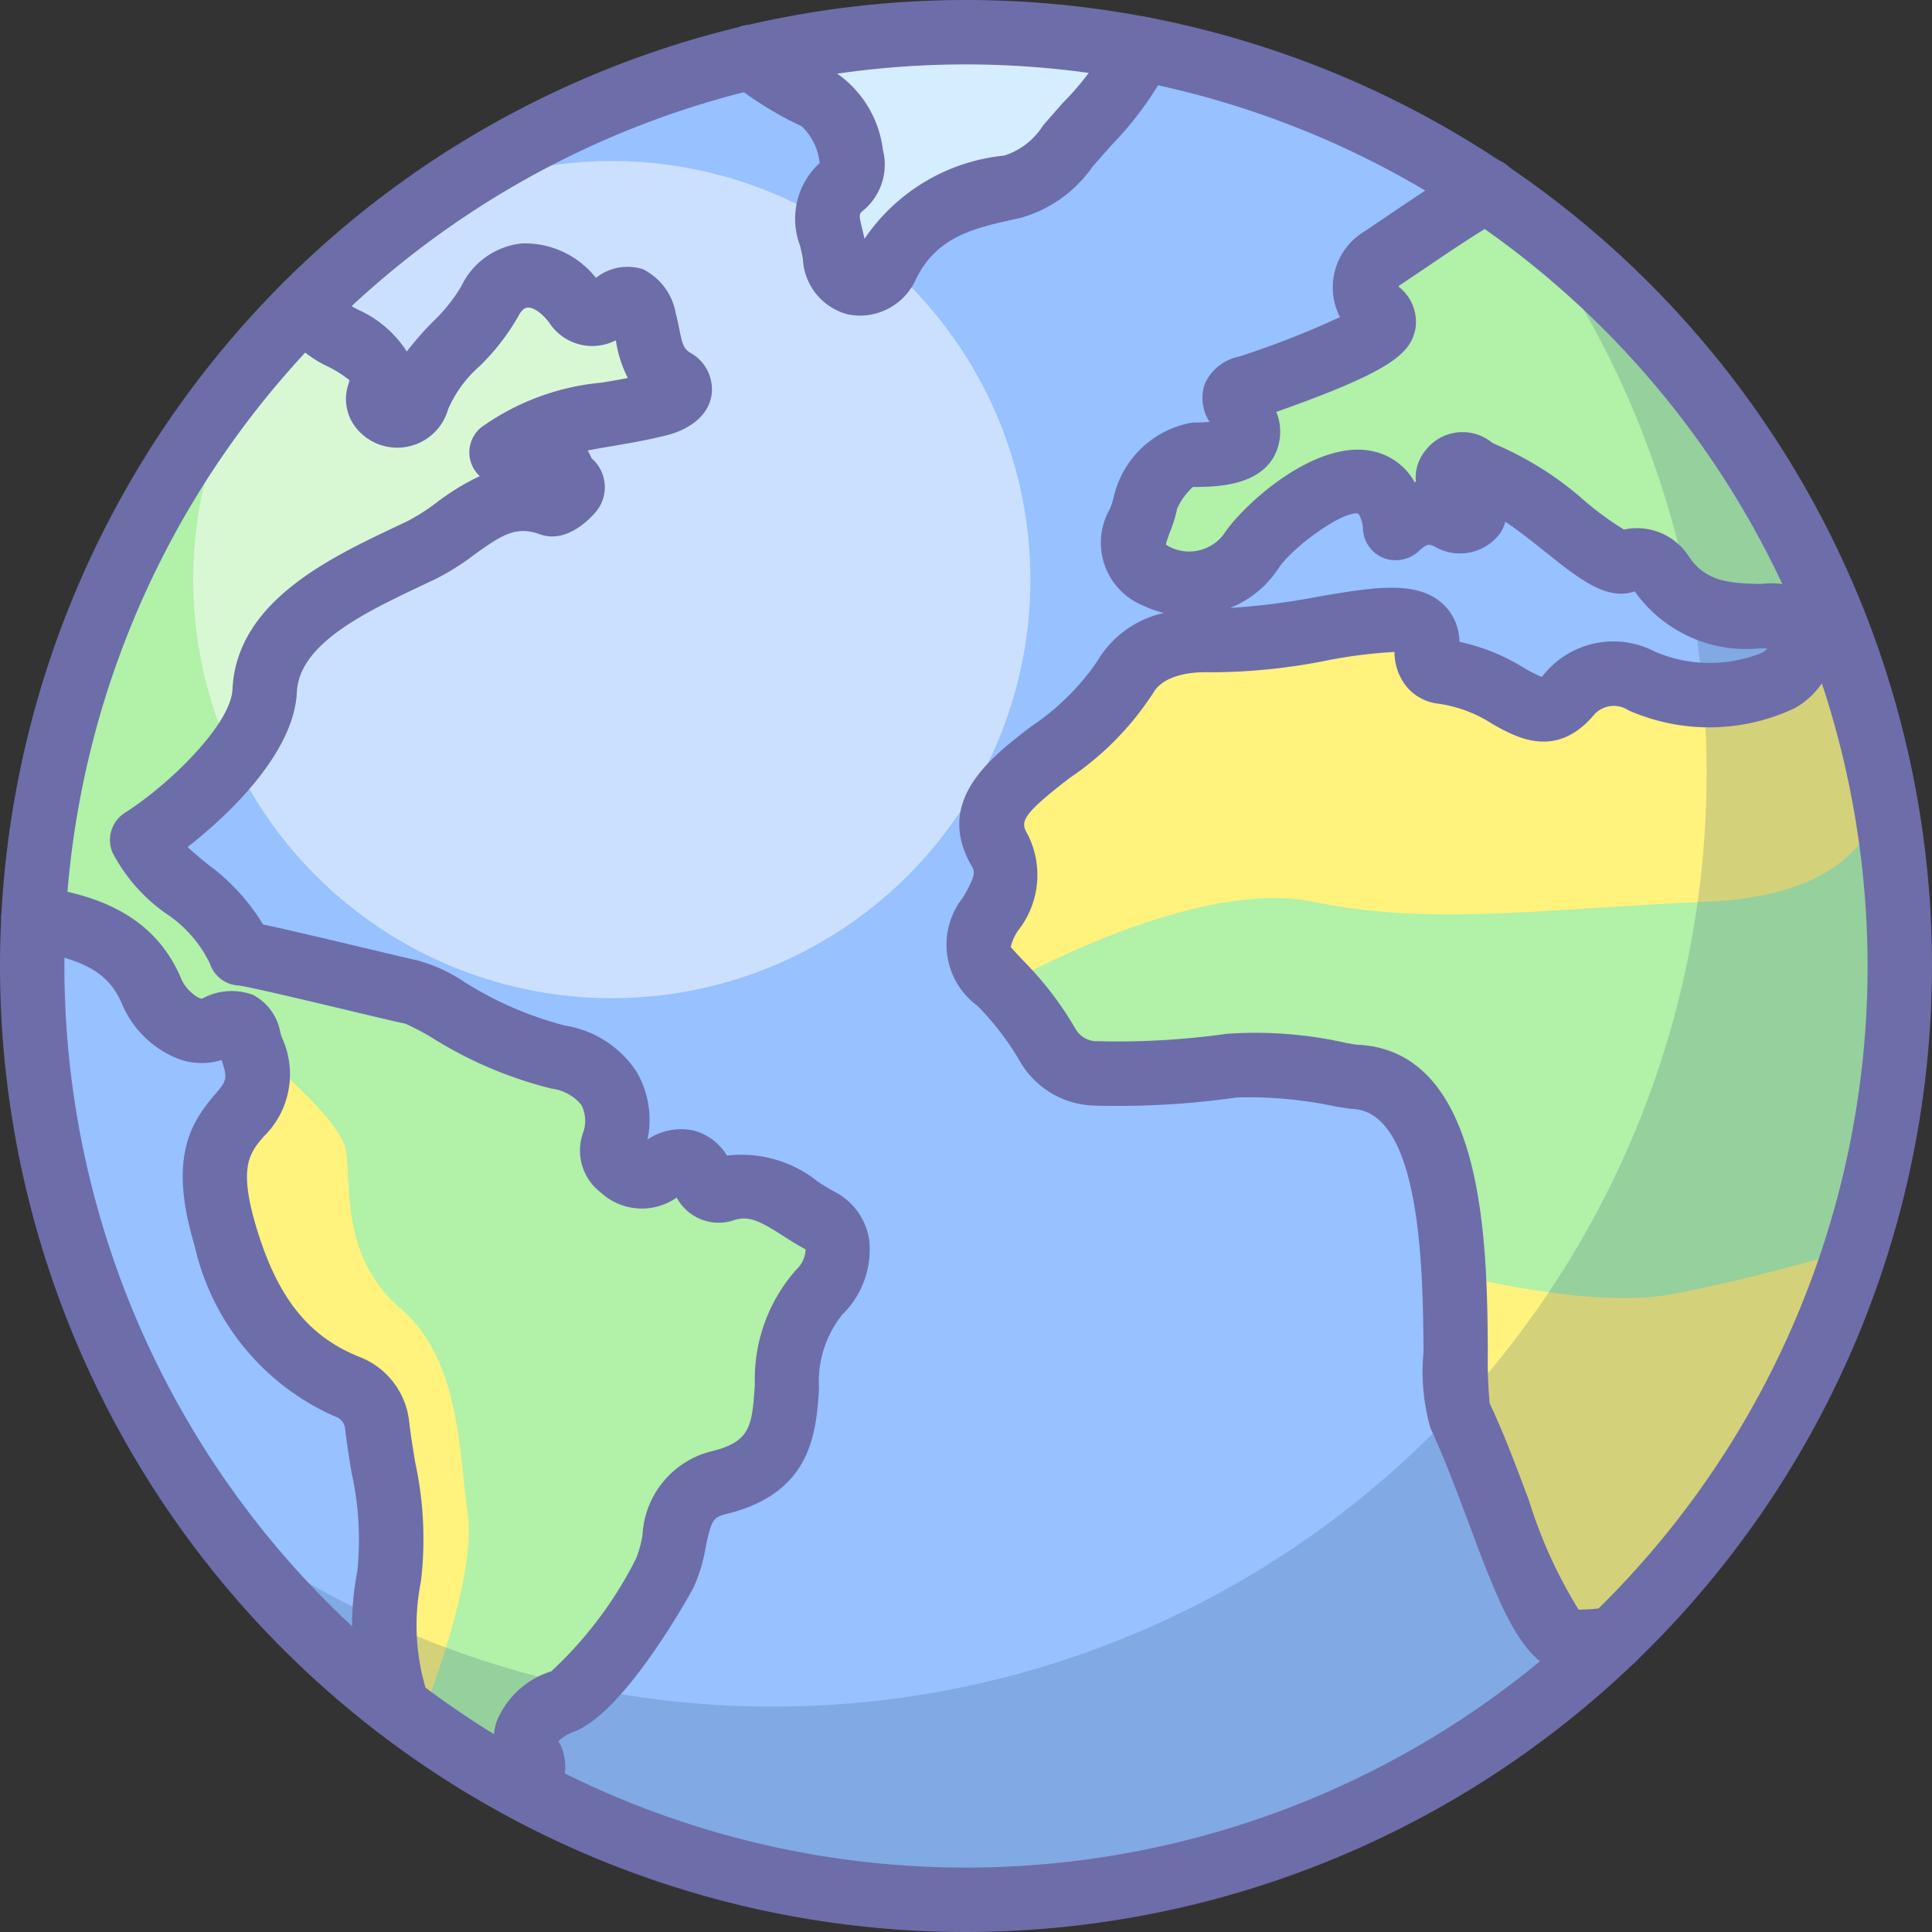
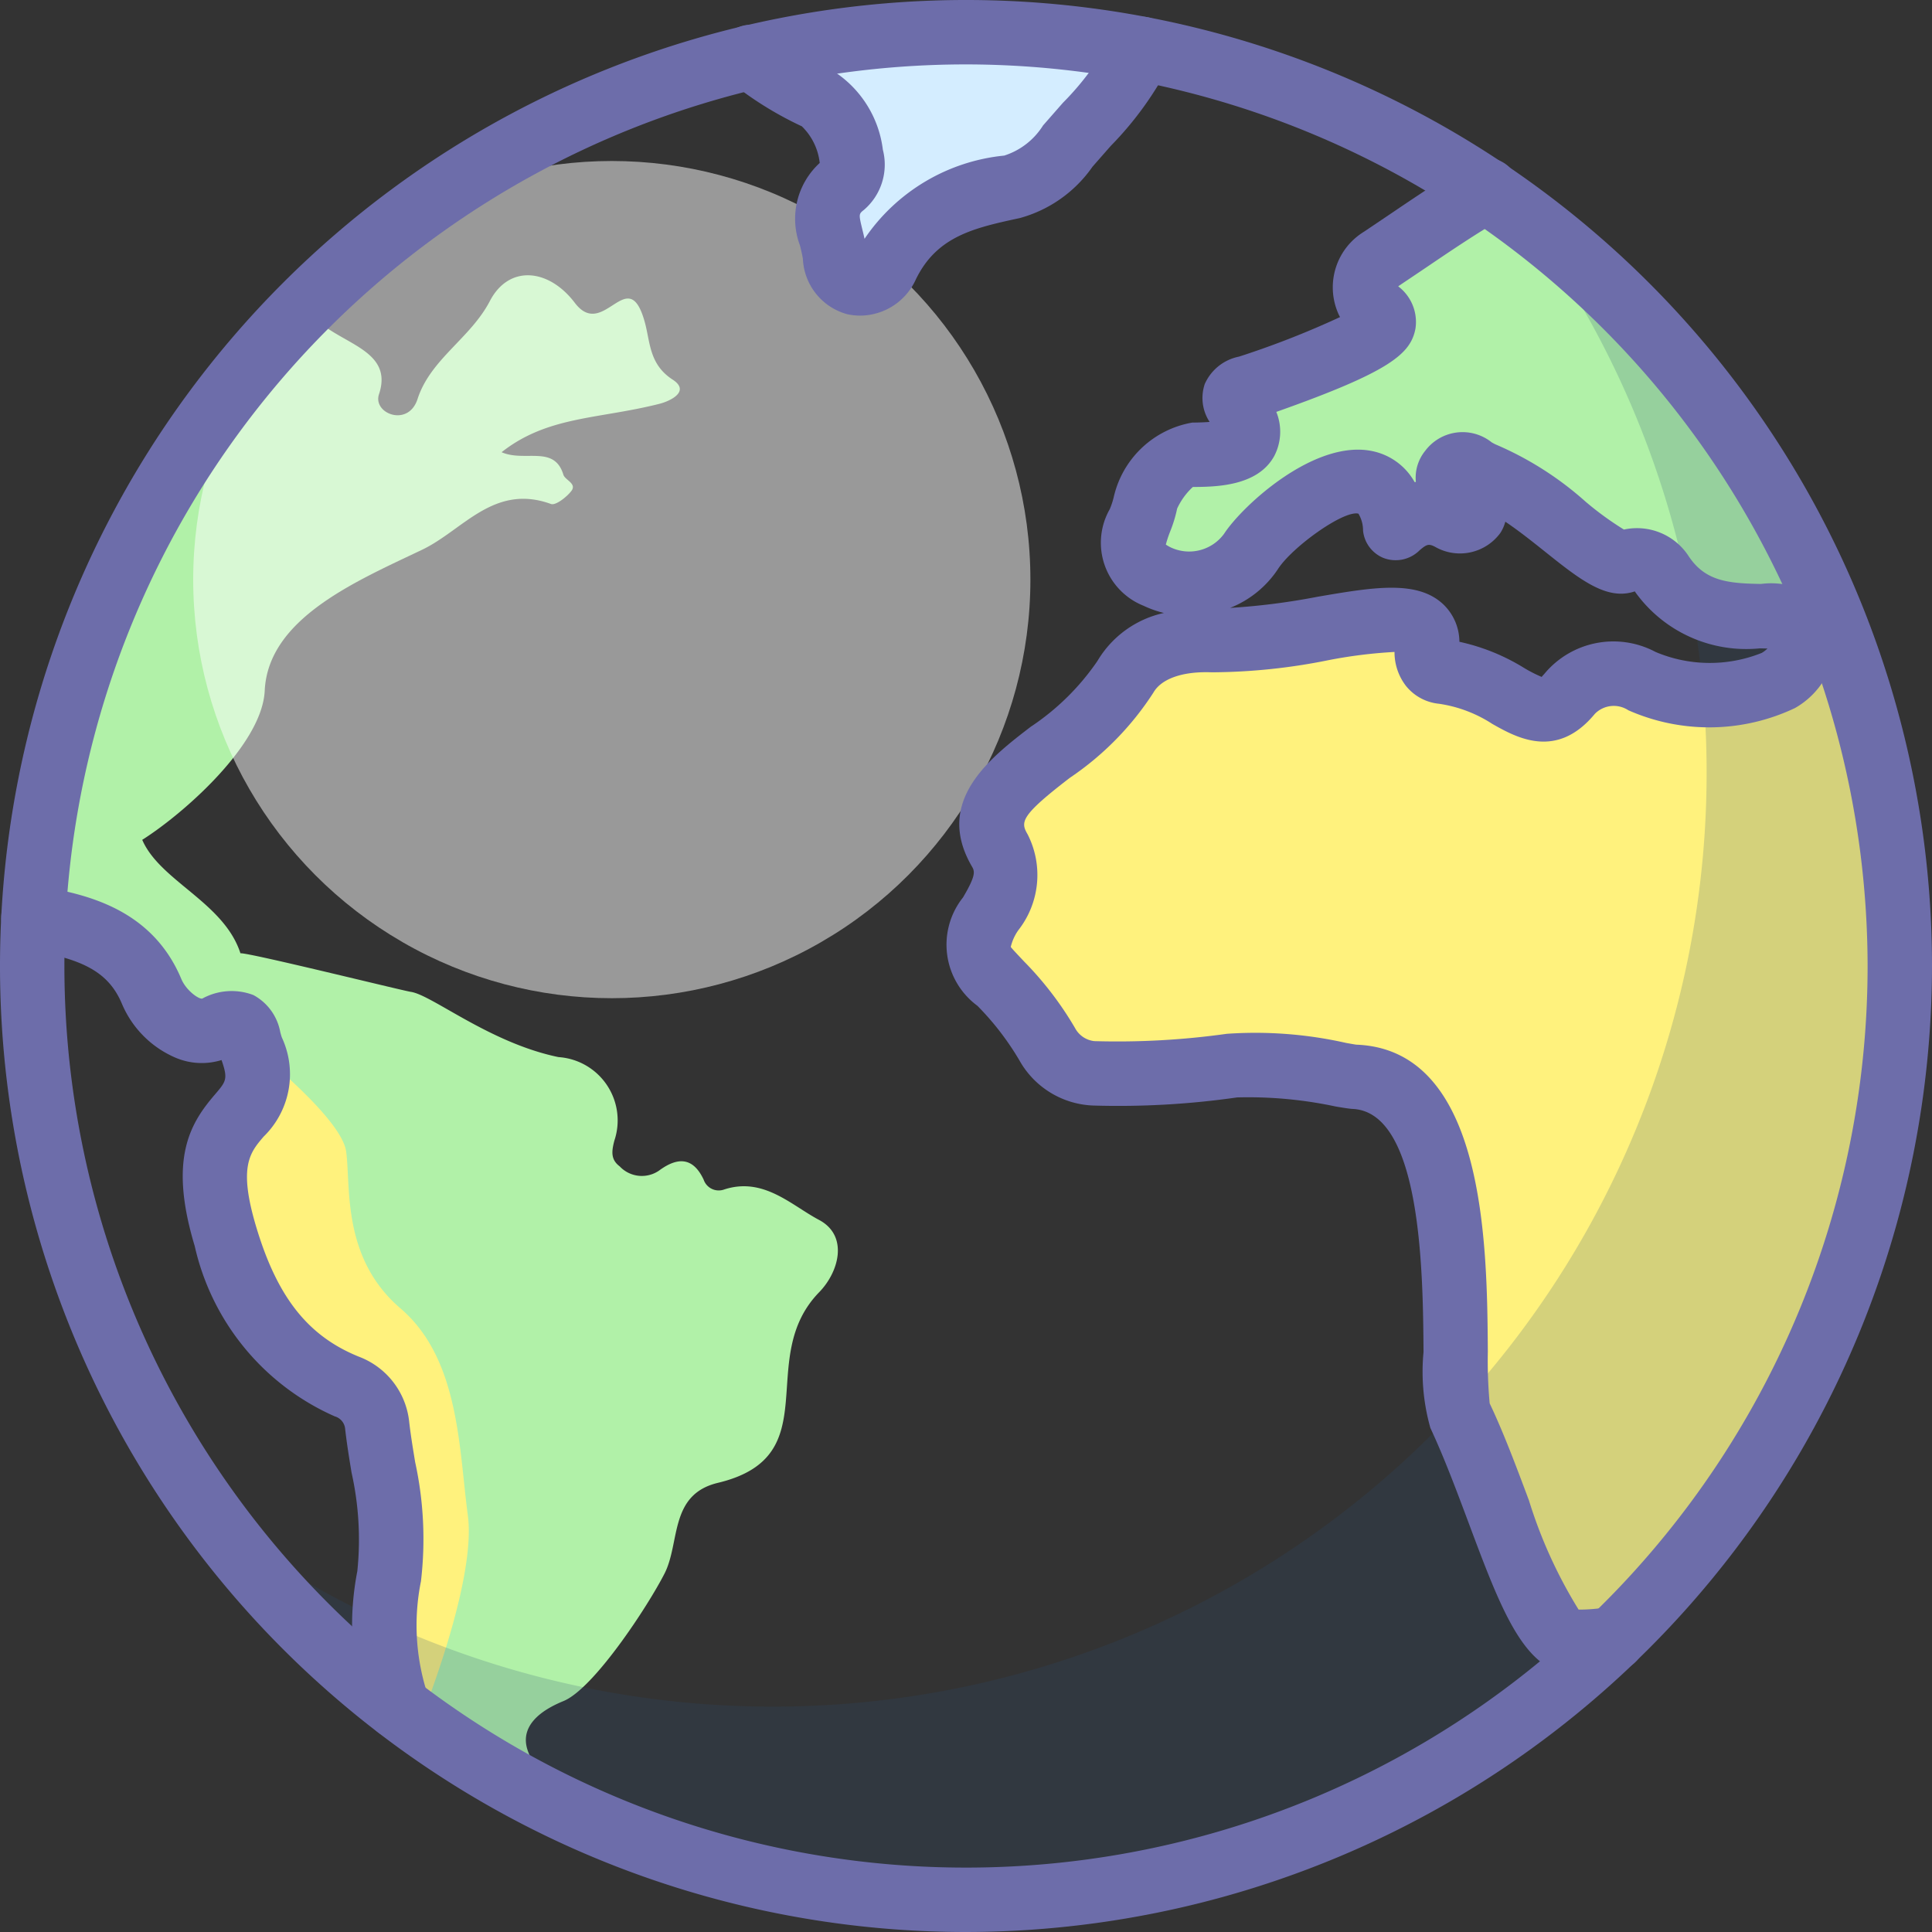
<svg xmlns="http://www.w3.org/2000/svg" height="60" id="Science" viewBox="0 0 60 60" width="60">
  <rect x="0" y="0" width="60" height="60" fill="#333333" stroke="none" />
  <title />
-   <circle cx="30" cy="30" r="29" style="fill:#97c1ff" />
  <path d="M53.32,19.01l.031.006Z" style="fill:#fff27d" />
  <path d="M56.941,19.309l-.936.395v-0a.901.901,0,0,1,.013.17c-.099,1.983-3.481,2.001-5.024,1.279a1.789,1.789,0,0,0-2.235.38c-1.116,1.351-1.829-.444-3.962-.671a.594.594,0,0,1-.482-.729c.205-1.878-3.606-.161-6.648-.253a2.813,2.813,0,0,0-2.717,1.14c-1.383,2.437-5.143,3.269-3.899,5.394.409.699.09,1.33-.285,1.965-1.052,1.783.296,1.54,1.759,4.055a1.763,1.763,0,0,0,1.45.9,25.442,25.442,0,0,0,4.285-.24,16.575,16.575,0,0,1,3.773.345C46.154,33.598,44.89,42.989,45.328,43.923c1.367,2.917,2.326,7.023,3.547,7.062a6.25,6.25,0,0,0,1.221-.089,28.983,28.983,0,0,0,6.874-31.556l-.008-.019C56.954,19.3,56.941,19.309,56.941,19.309Z" style="fill:#fff27d" />
-   <path d="M32.526,32.434a1.763,1.763,0,0,0,1.45.9,25.442,25.442,0,0,0,4.285-.24,16.575,16.575,0,0,1,3.773.345c2.385.092,2.963,3.274,3.114,6.122,0,0,4.206,1.106,6.761.634s5.738-1.428,5.738-1.428a29.072,29.072,0,0,0,.797-14.421S58.645,27.748,53.062,28s-8.595.754-12.312,0-9.606,2.618-9.606,2.618A9.34,9.34,0,0,1,32.526,32.434Z" style="fill:#b1f1a8" />
  <path d="M35.945,17.91a2.346,2.346,0,0,0,2.909-.788c.65-1,4.163-3.862,4.472-.738a1.551,1.551,0,0,1,1.671-.307c.637.31,1.112-.173.554-.624-.3-.242-.781-.481-.503-.834.336-.427.71.002,1.066.125,1.73.597,3.623,2.927,4.418,2.704a.933.933,0,0,1,1.073.367c1.476,2.245,4.244.63,4.4,1.888l.955-.403A29.1,29.1,0,0,0,46.158,5.917c-1.109.641-2.232,1.438-3.247,2.113a1.028,1.028,0,0,0-.439,1.292c.221.565,2.207.655-3.528,2.653-.429.15-.8.172-.484.674.818,1.3-.188,1.465-1.423,1.475-.571.005-1.358.915-1.462,1.485C35.436,16.37,34.617,17.281,35.945,17.91Z" style="fill:#b1f1a8" />
  <path d="M9.486,9.502c-.496.496-.968,1.016-1.427,1.547-.076.088-.154.175-.229.265q-.662.785-1.269,1.617c-.061.084-.12.169-.18.253a28.966,28.966,0,0,0-2.263,3.74c-.026.051-.052.101-.078.152q-.498,1-.921,2.042c-.013.031-.025.063-.037.094A28.866,28.866,0,0,0,1.272,26.073h0c-.108.801-.192,1.61-.234,2.431,1.451.26,2.976.622,3.671,2.285.309.738,1.21,1.479,1.972,1.139.998-.445.957.137,1.13.625.931,2.635-2.114,1.514-.806,5.855a6.553,6.553,0,0,0,3.764,4.65,1.434,1.434,0,0,1,.94,1.176,17.155,17.155,0,0,1,.376,4.717,7.897,7.897,0,0,0,.269,4.056q.871.669,1.792,1.271l.037.024c.052.033.104.066.155.099.605.391,1.222.763,1.857,1.108l.001 0c.151-.223.491-.598.347-.828-.69-1.102.485-1.659.957-1.853.945-.389,2.622-2.95,3.137-3.959.491-.961.141-2.455,1.658-2.818,3.442-.823,1.126-3.847,3.147-5.922.62-.637.913-1.756-.007-2.244-.861-.456-1.72-1.339-2.938-.947a.495.495,0,0,1-.645-.304c-.324-.689-.796-.716-1.385-.28a.942.942,0,0,1-1.22-.13c-.287-.215-.253-.473-.167-.802a1.971,1.971,0,0,0-1.736-2.593c-2.135-.441-3.925-1.928-4.585-2.026-.258-.038-5.039-1.223-5.292-1.198-.513-1.584-2.492-2.237-3.05-3.523,1.284-.813,3.725-2.958,3.804-4.631.106-2.244,2.822-3.392,4.888-4.378,1.271-.607,2.225-2.066,4.003-1.421.143.052.484-.213.631-.403.18-.233-.196-.338-.247-.507-.283-.932-1.195-.382-1.919-.698,1.433-1.129,3.003-1.022,4.902-1.503.333-.084.973-.387.41-.752-.735-.476-.693-1.167-.866-1.789-.517-1.867-1.274.588-2.171-.594-.813-1.072-2.049-1.191-2.64-.055-.603,1.157-1.845,1.802-2.245,3.042-.286.885-1.399.453-1.197-.15.526-1.578-1.703-1.571-2.271-2.755l-0.0 0Z" style="fill:#b1f1a8" />
  <path d="M10.75,35.761c-.148-1.074-2.96-3.278-2.96-3.278.007.023.013.046.021.069.931,2.635-2.114,1.514-.806,5.855a6.553,6.553,0,0,0,3.764,4.65,1.434,1.434,0,0,1,.94,1.176,17.155,17.155,0,0,1,.376,4.717,7.897,7.897,0,0,0,.269,4.056c.219.168.453.318.677.48,0,0,1.778-4.348,1.498-6.425s-.256-4.856-2.092-6.428S10.898,36.835,10.75,35.761Z" style="fill:#fff27d" />
  <path d="M47.286,6.715A29,29,0,0,1,6.715,47.286,29,29,0,1,0,47.286,6.715Z" style="fill:#2c4b75;opacity:0.2" />
  <circle cx="19" cy="18" r="13" style="fill:#fff;opacity:0.5" />
  <path d="M49.043,51.988c-.067,0-.134-.001-.2-.003-1.497-.048-2.225-1.994-3.232-4.687-.376-1.005-.765-2.044-1.189-2.951a6.406,6.406,0,0,1-.213-2.358c-.018-2.424-.054-7.467-2.213-7.551-.057-.002-.247-.028-.522-.076a13.007,13.007,0,0,0-3.052-.281,26.009,26.009,0,0,1-4.454.253,2.742,2.742,0,0,1-2.305-1.396,8.621,8.621,0,0,0-1.311-1.704,2.356,2.356,0,0,1-.445-3.363c.394-.666.369-.804.283-.951-1.192-2.034.549-3.373,1.821-4.35a7.604,7.604,0,0,0,2.071-2.043,3.192,3.192,0,0,1,2.065-1.491,3.251,3.251,0,0,1-.629-.222A2.107,2.107,0,0,1,34.465,15.812a2.389,2.389,0,0,0,.125-.382,3.03,3.03,0,0,1,2.437-2.306c.229-.002.404-.01.539-.021a1.353,1.353,0,0,1-.151-1.177,1.477,1.477,0,0,1,1.06-.85l.14-.045a27.664,27.664,0,0,0,3.001-1.184,1.258,1.258,0,0,1-.076-.161,2.024,2.024,0,0,1,.817-2.488l.771-.519c.819-.555,1.666-1.128,2.529-1.627a1,1,0,1,1,1.001,1.731c-.801.463-1.619,1.017-2.409,1.552l-.785.528c-.017.011-.03.021-.041.03a1.387,1.387,0,0,1,.536,1.309c-.149.792-.796,1.341-4.322,2.59a1.631,1.631,0,0,1-.064,1.37c-.518.946-1.826.957-2.529.962a2.108,2.108,0,0,0-.487.671,4.166,4.166,0,0,1-.219.717,3.597,3.597,0,0,0-.132.4,1.105,1.105,0,0,0,.167.095,1.343,1.343,0,0,0,1.642-.43c.57-.877,2.864-2.996,4.672-2.552a1.955,1.955,0,0,1,1.247.949l.037-.008a1.323,1.323,0,0,1,.289-.964,1.449,1.449,0,0,1,2.061-.268,1.339,1.339,0,0,0,.126.068,10.188,10.188,0,0,1,2.795,1.778,9.691,9.691,0,0,0,1.19.866,1.914,1.914,0,0,1,2.007.821c.514.781,1.224.851,2.25.868a2.478,2.478,0,0,1,1.917.564,1.611,1.611,0,0,1,.409,1.225,2.511,2.511,0,0,1-1.272,2.066,6.213,6.213,0,0,1-5.173.068.823.823,0,0,0-1.041.112c-1.189,1.438-2.436.734-3.182.313a4.132,4.132,0,0,0-1.658-.627,1.504,1.504,0,0,1-1.022-.55,1.707,1.707,0,0,1-.359-1.059,14.83,14.83,0,0,0-2.06.257,18.616,18.616,0,0,1-3.613.375c-.915-.036-1.573.203-1.817.634a9.217,9.217,0,0,1-2.592,2.642c-1.536,1.18-1.537,1.372-1.314,1.753a2.779,2.779,0,0,1-.286,2.979,1.488,1.488,0,0,0-.236.521c.028.043.242.27.414.452a10.473,10.473,0,0,1,1.584,2.07.773.773,0,0,0,.596.403,24.481,24.481,0,0,0,4.114-.227,12.811,12.811,0,0,1,3.715.285c.146.025.254.045.309.052,4.017.153,4.061,6.253,4.084,9.531a14.526,14.526,0,0,0,.057,1.609c.427.895.83,1.972,1.22,3.014a14.694,14.694,0,0,0,1.542,3.391,5.139,5.139,0,0,0,.905-.078,1,1,0,1,1,.329,1.973A7.426,7.426,0,0,1,49.043,51.988Zm-3.721-32.057a6.401,6.401,0,0,1,2.009.812,4.358,4.358,0,0,0,.548.28c.011-.02.052-.059.108-.126a2.786,2.786,0,0,1,3.43-.649,4.329,4.329,0,0,0,3.295.029.848.848,0,0,0,.178-.137c-.08-.002-.161-.003-.233-.005a4.241,4.241,0,0,1-3.888-1.769c-.867.297-1.709-.373-2.774-1.223-.398-.318-.827-.66-1.246-.941a1.239,1.239,0,0,1-.15.343,1.553,1.553,0,0,1-2.04.432c-.189-.094-.25-.076-.469.11a1.053,1.053,0,0,1-1.13.239,1.029,1.029,0,0,1-.629-.842,1.024,1.024,0,0,0-.143-.531c-.446-.12-2.05,1.027-2.496,1.714a3.189,3.189,0,0,1-1.491,1.212,20.98,20.98,0,0,0,2.711-.345c1.729-.296,3.096-.531,3.907.231A1.618,1.618,0,0,1,45.323,19.931ZM36.163,16.876Zm1.597-3.405Z" style="fill:#6d6daa" />
-   <path d="M17.025,56.07,15.658,55.144c.011.022.023.045.038.067-.015-.024-.029-.047-.043-.071l-.284-.192.112-.156a1.919,1.919,0,0,1-.061-1.319,2.698,2.698,0,0,1,1.701-1.569,12.346,12.346,0,0,0,2.626-3.489,3.276,3.276,0,0,0,.207-.748,2.831,2.831,0,0,1,2.11-2.588c1.257-.301,1.29-.787,1.379-2.086a5.13,5.13,0,0,1,1.284-3.561.886.886,0,0,0,.291-.632c-.264-.144-.479-.279-.697-.419-.707-.453-1.066-.638-1.518-.49a1.48,1.48,0,0,1-1.788-.699,1.887,1.887,0,0,1-2.369-.167,1.636,1.636,0,0,1-.535-1.853,1.085,1.085,0,0,0-.055-.855,1.408,1.408,0,0,0-.916-.507,12.706,12.706,0,0,1-3.704-1.571,7.39,7.39,0,0,0-.858-.452c-.086-.011-.371-.078-1.539-.356-1.13-.27-3.214-.767-3.611-.824a1.0 1,0,0,1-.913-.691,3.882,3.882,0,0,0-1.354-1.542,5.32,5.32,0,0,1-1.663-1.889 1.0 1,0,0,1,.382-1.244c1.36-.862,3.289-2.737,3.34-3.834.128-2.712,2.996-4.068,5.089-5.059l.367-.174a6.164,6.164,0,0,0,.886-.57,7.261,7.261,0,0,1,1.339-.817,1,1,0,0,1,.056-1.524,7.627,7.627,0,0,1,3.743-1.382c.259-.044.525-.089.798-.142a3.728,3.728,0,0,1-.365-1.126l-.009-.045a1.593,1.593,0,0,1-2.07-.552c-.256-.336-.528-.488-.683-.46-.118.01-.214.148-.274.263a6.918,6.918,0,0,1-1.215,1.564,3.781,3.781,0,0,0-.964,1.323,1.64,1.64,0,0,1-2.8.652,1.437,1.437,0,0,1-.298-1.426.396.396,0,0,0,.028-.13,3.897,3.897,0,0,0-.634-.404A3.557,3.557,0,0,1,8.597,9.922L9.481,9.498l-.703-.703a1.019,1.019,0,0,1,.881-.285,1,1,0,0,1,.739.547,2.237,2.237,0,0,0,.802.597A3.49,3.49,0,0,1,12.633,10.916a9.72,9.72,0,0,1,.803-.917,5.225,5.225,0,0,0,.889-1.107,2.353,2.353,0,0,1,1.879-1.332,2.813,2.813,0,0,1,2.303,1.069,1.585,1.585,0,0,1,1.456-.27,1.891,1.891,0,0,1,1.024,1.376c.044.159.077.323.11.487.094.477.137.602.335.73a1.296,1.296,0,0,1,.664,1.328c-.142.858-1.086,1.161-1.373,1.233-.602.152-1.153.246-1.687.337-.275.047-.536.091-.785.141a1.916,1.916,0,0,1,.121.241,1.19,1.19,0,0,1,.161,1.63c-.033.042-.839,1.063-1.762.732-.74-.27-1.185.015-2.039.63a7.702,7.702,0,0,1-1.194.752l-.373.177c-1.816.859-3.875,1.833-3.946,3.345-.087,1.844-2.031,3.747-3.394,4.807.182.17.393.344.609.523a6.481,6.481,0,0,1,1.735,1.883c.541.113,1.51.337,3.334.772.718.171,1.291.309,1.422.334a4.827,4.827,0,0,1,1.502.684,11.05,11.05,0,0,0,3.117,1.349,3.273,3.273,0,0,1,2.209,1.41,2.942,2.942,0,0,1,.355,2.13,1.847,1.847,0,0,1,1.439-.278,1.728,1.728,0,0,1,1.03.776,3.785,3.785,0,0,1,2.82.808c.171.109.337.217.504.306a2.025,2.025,0,0,1,1.092,1.496,2.828,2.828,0,0,1-.836,2.33,3.325,3.325,0,0,0-.721,2.302c-.094,1.373-.222,3.252-2.91,3.896-.373.089-.447.215-.615,1.042a4.803,4.803,0,0,1-.385,1.258c-.019.037-2.049,3.771-3.646,4.43a1.558,1.558,0,0,0-.539.316c.01.014.025.043.049.082a1.592,1.592,0,0,1-.299,1.826Zm-1.329-.857h0Z" style="fill:#6d6daa" />
  <path d="M12.354,54.008a1.001,1.001,0,0,1-.937-.65,8.816,8.816,0,0,1-.32-4.564,9.55,9.55,0,0,0-.179-3.061c-.076-.461-.151-.923-.203-1.389a.447.447,0,0,0-.32-.358,7.609,7.609,0,0,1-4.348-5.289c-.818-2.714-.14-3.811.624-4.702.354-.413.415-.483.209-1.074a2.079,2.079,0,0,1-1.421-.07,3.156,3.156,0,0,1-1.672-1.676c-.445-1.062-1.334-1.402-2.925-1.687A1,1,0,0,1,1.214,27.519c1.298.232,3.471.622,4.417,2.884.148.352.531.628.649.61a1.897,1.897,0,0,1,1.589-.111,1.64,1.64,0,0,1,.836,1.156c.015.053.029.108.048.161a2.705,2.705,0,0,1-.564,3.078c-.428.499-.797.93-.227,2.823.655,2.176,1.607,3.375,3.181,4.012A2.434,2.434,0,0,1,12.704,44.123c.048.431.119.857.189,1.284a11.212,11.212,0,0,1,.18,3.702,6.897,6.897,0,0,0,.218,3.548,1.001,1.001,0,0,1-.937,1.351Z" style="fill:#6d6daa" />
  <path d="M23.329,1.78a10.278,10.278,0,0,0,1.936,1.211c.867.326,1.576,2.247.952,2.737-.797.627-.469,1.269-.326,1.989.092.463.137.961.631,1.064a.906.906,0,0,0,1.021-.544c.881-1.807,2.474-2.128,3.916-2.441a3.731,3.731,0,0,0,1.935-1.534,11.535,11.535,0,0,0,2.057-2.743" style="fill:#d4edff" />
  <path d="M26.72,9.802a1.957,1.957,0,0,1-.401-.042,1.869,1.869,0,0,1-1.385-1.728l-.023-.12c-.02-.097-.043-.192-.066-.286A2.35,2.35,0,0,1,25.457,5.061a1.87,1.87,0,0,0-.555-1.138A10.944,10.944,0,0,1,22.708,2.564,1,1,0,1,1,23.949.996,9.849,9.849,0,0,0,25.617,2.055,3.389,3.389,0,0,1,27.418,4.65a1.85,1.85,0,0,1-.584,1.865c-.169.133-.169.133-.046.64.021.086.042.173.061.261A5.946,5.946,0,0,1,31.187,4.832a2.218,2.218,0,0,0,1.206-.936l.618-.705a8.577,8.577,0,0,0,1.538-2.103,1,1,0,1,1,1.806.86,10.471,10.471,0,0,1-1.86,2.584l-.566.645a4.053,4.053,0,0,1-2.256,1.595c-1.41.305-2.574.557-3.229,1.902A1.909,1.909,0,0,1,26.72,9.802Z" style="fill:#6d6daa" />
  <path d="M30,60A30,30,0,1,1,60,30,30.034,30.034,0,0,1,30,60ZM30,2A28,28,0,1,0,58,30,28.031,28.031,0,0,0,30,2Z" style="fill:#6d6daa" />
</svg>